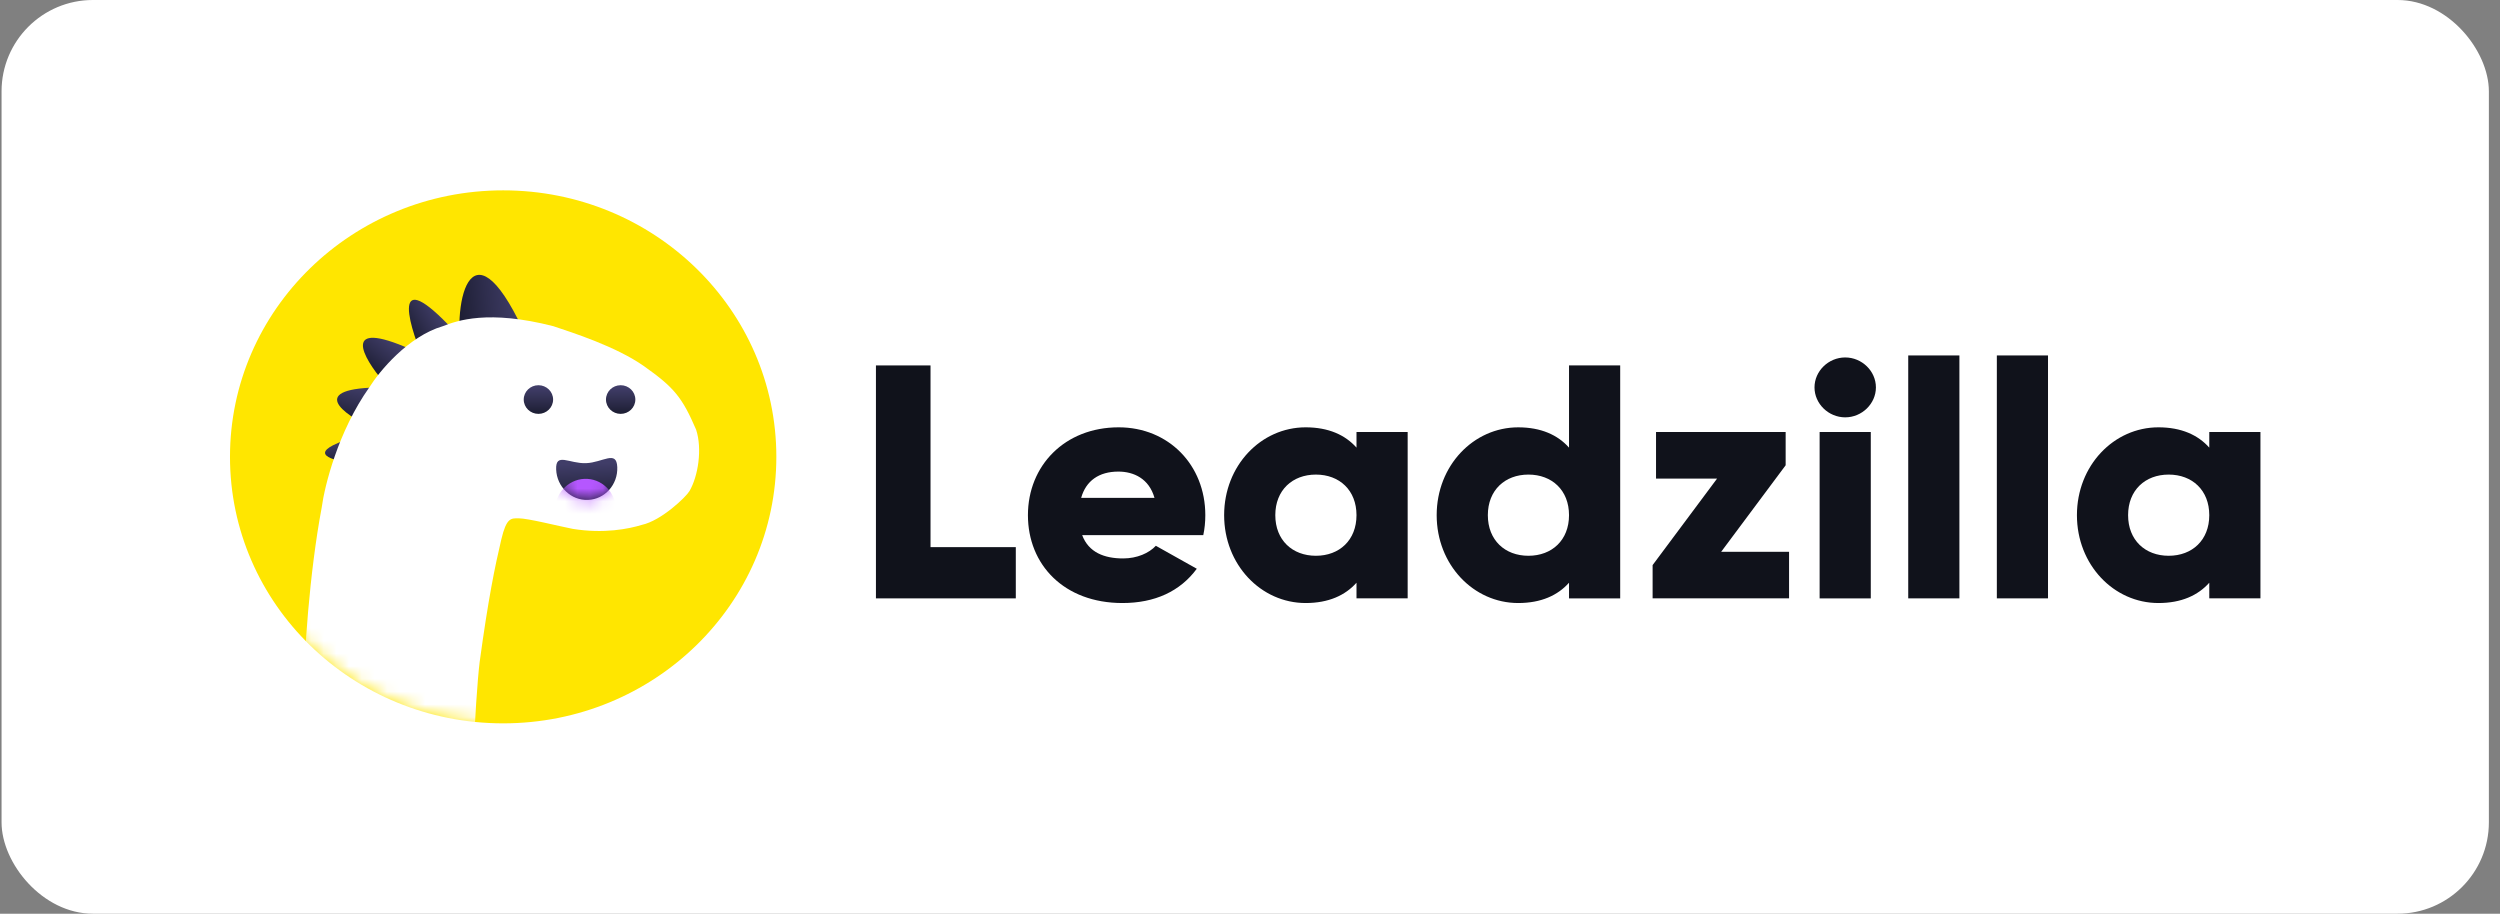
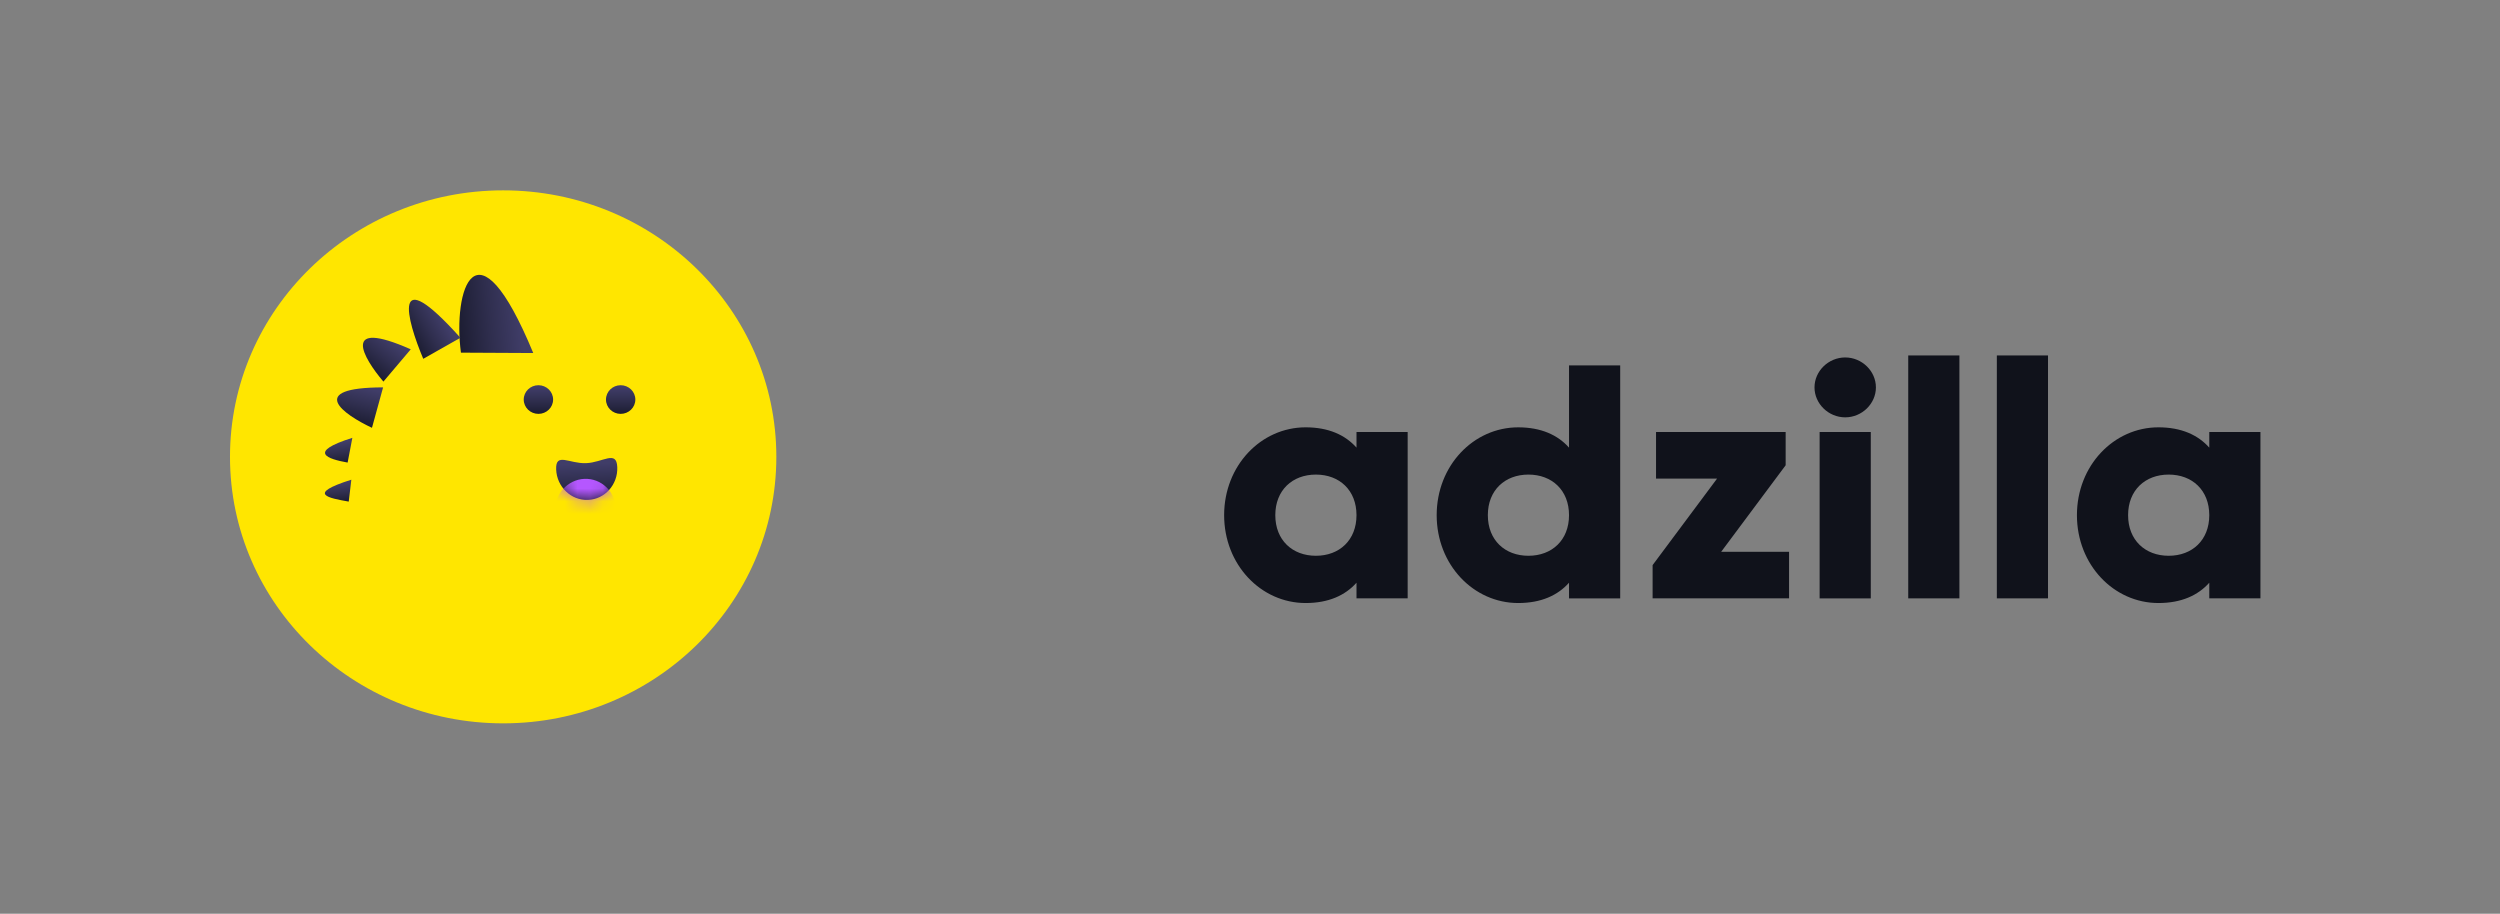
<svg xmlns="http://www.w3.org/2000/svg" width="197" height="72" viewBox="0 0 197 72" fill="none">
  <rect x="0" y="0" width="197" height="72" fill="#808080" stroke="none" />
-   <rect x="0.123" width="196" height="72" rx="7.2" fill="white" />
  <g clip-path="url(#clip0_1538_922)">
-     <path d="M73.325 43.114V28.796H69.024V47.152H80.045V43.114H73.325Z" fill="#10121B" />
-     <path d="M85.275 42.169H94.818C94.925 41.671 94.979 41.147 94.979 40.596C94.979 36.636 92.076 33.673 88.151 33.673C83.904 33.673 81.001 36.689 81.001 40.596C81.001 44.503 83.851 47.519 88.447 47.519C91.001 47.519 92.99 46.601 94.307 44.818L91.081 43.008C90.544 43.585 89.603 44.005 88.501 44.005C87.022 44.005 85.786 43.533 85.275 42.169ZM85.195 39.232C85.571 37.895 86.592 37.161 88.125 37.161C89.334 37.161 90.544 37.712 90.974 39.232H85.195Z" fill="#10121B" />
    <path d="M106.892 34.04V35.273C106.005 34.276 104.688 33.673 102.887 33.673C99.365 33.673 96.462 36.689 96.462 40.596C96.462 44.503 99.365 47.519 102.887 47.519C104.688 47.519 106.005 46.915 106.892 45.919V47.151H110.924V34.04H106.892ZM103.693 43.795C101.838 43.795 100.494 42.562 100.494 40.596C100.494 38.629 101.838 37.397 103.693 37.397C105.548 37.397 106.892 38.629 106.892 40.596C106.892 42.562 105.548 43.795 103.693 43.795Z" fill="#10121B" />
    <path d="M123.639 28.796V35.273C122.752 34.277 121.435 33.674 119.634 33.674C116.113 33.674 113.21 36.689 113.21 40.596C113.21 44.503 116.113 47.519 119.634 47.519C121.435 47.519 122.752 46.916 123.639 45.919V47.152H127.671V28.796H123.639ZM120.44 43.795C118.586 43.795 117.242 42.563 117.242 40.596C117.242 38.63 118.586 37.397 120.44 37.397C122.295 37.397 123.639 38.63 123.639 40.596C123.639 42.563 122.295 43.795 120.44 43.795Z" fill="#10121B" />
    <path d="M135.629 43.48L140.709 36.663V34.041H130.495V37.712H135.306L130.226 44.529V47.151H140.978V43.48H135.629Z" fill="#10121B" />
    <path d="M145.402 32.887C146.72 32.887 147.822 31.812 147.822 30.527C147.822 29.242 146.72 28.167 145.402 28.167C144.085 28.167 142.983 29.242 142.983 30.527C142.983 31.812 144.085 32.887 145.402 32.887ZM143.386 47.152H147.418V34.041H143.386V47.152Z" fill="#10121B" />
    <path d="M150.369 47.151H154.401V28.009H150.369V47.151Z" fill="#10121B" />
    <path d="M157.351 47.151H161.383V28.009H157.351V47.151Z" fill="#10121B" />
    <path d="M174.091 34.04V35.273C173.204 34.276 171.887 33.673 170.086 33.673C166.565 33.673 163.662 36.689 163.662 40.596C163.662 44.503 166.565 47.519 170.086 47.519C171.887 47.519 173.204 46.915 174.091 45.919V47.151H178.123V34.04H174.091ZM170.892 43.795C169.038 43.795 167.694 42.562 167.694 40.596C167.694 38.629 169.038 37.397 170.892 37.397C172.747 37.397 174.091 38.629 174.091 40.596C174.091 42.562 172.747 43.795 170.892 43.795Z" fill="#10121B" />
    <path d="M39.65 57C51.538 57 61.176 47.598 61.176 36C61.176 24.402 51.538 15 39.65 15C27.761 15 18.123 24.402 18.123 36C18.123 47.598 27.761 57 39.65 57Z" fill="#FFE600" />
    <path d="M36.322 27.789C35.672 22.897 37.488 16.86 42.02 27.819L36.322 27.789Z" fill="url(#paint0_linear_1538_922)" />
    <path d="M33.353 28.274C32.039 25.167 30.784 20.487 36.279 26.617L33.353 28.274Z" fill="url(#paint1_linear_1538_922)" />
    <path d="M30.213 30.07C28.61 28.194 26.797 25.059 32.367 27.526L30.213 30.07Z" fill="url(#paint2_linear_1538_922)" />
    <path d="M29.311 33.712C27.055 32.655 24.071 30.538 30.188 30.525L29.311 33.712Z" fill="url(#paint3_linear_1538_922)" />
    <path d="M27.479 39.526C25.916 39.248 24.084 38.937 27.686 37.8L27.479 39.526Z" fill="url(#paint4_linear_1538_922)" />
    <path d="M27.393 36.45C25.83 36.172 24.164 35.637 27.766 34.5L27.393 36.45Z" fill="url(#paint5_linear_1538_922)" />
    <mask id="mask0_1538_922" style="mask-type:alpha" maskUnits="userSpaceOnUse" x="18" y="15" width="44" height="42">
-       <path d="M39.65 57C51.538 57 61.176 47.598 61.176 36C61.176 24.402 51.538 15 39.65 15C27.761 15 18.123 24.402 18.123 36C18.123 47.598 27.761 57 39.65 57Z" fill="url(#paint6_linear_1538_922)" />
-     </mask>
+       </mask>
    <g mask="url(#mask0_1538_922)">
      <path d="M25.347 40.011C24.392 45.069 23.915 51.897 23.972 54.504C27.792 59.029 34.603 59.884 37.275 60.161C37.412 56.7 37.627 53.543 37.798 52.157C38.48 47.165 38.992 44.67 39.503 42.507C39.913 40.776 40.272 40.843 40.868 40.843C41.604 40.843 43.995 41.453 45.132 41.675C47.588 42.074 49.554 41.675 50.578 41.36C52.113 41.027 54.058 39.163 54.33 38.698C55.012 37.533 55.353 35.37 54.853 33.855C53.762 31.326 53.136 30.542 50.76 28.863C48.531 27.289 45.075 26.201 43.597 25.702C38.468 24.389 36.035 25.259 34.898 25.702C32.169 26.501 29.895 29.252 29.1 30.527C26.644 33.988 25.575 38.292 25.347 40.011Z" fill="white" />
    </g>
    <path d="M48.641 36.81C48.696 38.186 47.661 39.342 46.331 39.392C45.001 39.442 43.879 38.367 43.825 36.991C43.77 35.615 44.851 36.547 46.181 36.497C47.511 36.447 48.587 35.434 48.641 36.81Z" fill="url(#paint7_linear_1538_922)" />
    <mask id="mask1_1538_922" style="mask-type:alpha" maskUnits="userSpaceOnUse" x="43" y="36" width="6" height="4">
      <path d="M48.641 36.81C48.696 38.186 47.661 39.342 46.331 39.392C45.001 39.442 43.879 38.367 43.825 36.991C43.77 35.615 44.851 36.547 46.181 36.497C47.511 36.447 48.587 35.434 48.641 36.81Z" fill="url(#paint8_linear_1538_922)" />
    </mask>
    <g mask="url(#mask1_1538_922)">
      <path d="M48.542 40.361C48.624 38.986 47.613 37.811 46.285 37.735C44.956 37.66 43.812 38.713 43.73 40.088C43.648 41.463 44.747 40.552 46.076 40.628C47.405 40.703 48.46 41.736 48.542 40.361Z" fill="#B557FF" />
    </g>
    <path d="M42.428 32.613C43.067 32.613 43.585 32.108 43.585 31.484C43.585 30.86 43.067 30.355 42.428 30.355C41.788 30.355 41.27 30.86 41.27 31.484C41.27 32.108 41.788 32.613 42.428 32.613Z" fill="url(#paint9_linear_1538_922)" />
    <path d="M48.908 32.613C49.547 32.613 50.065 32.108 50.065 31.484C50.065 30.86 49.547 30.355 48.908 30.355C48.269 30.355 47.751 30.86 47.751 31.484C47.751 32.108 48.269 32.613 48.908 32.613Z" fill="url(#paint10_linear_1538_922)" />
  </g>
  <defs>
    <linearGradient id="paint0_linear_1538_922" x1="36.037" y1="25.122" x2="41.38" y2="24.562" gradientUnits="userSpaceOnUse">
      <stop stop-color="#1C1D32" />
      <stop offset="0.46" stop-color="#2F2E4E" />
      <stop offset="0.93" stop-color="#403D68" />
    </linearGradient>
    <linearGradient id="paint1_linear_1538_922" x1="32.218" y1="26.365" x2="34.956" y2="24.737" gradientUnits="userSpaceOnUse">
      <stop stop-color="#1C1D32" />
      <stop offset="0.46" stop-color="#2F2E4E" />
      <stop offset="0.93" stop-color="#403D68" />
    </linearGradient>
    <linearGradient id="paint2_linear_1538_922" x1="28.956" y1="29.057" x2="30.938" y2="26.598" gradientUnits="userSpaceOnUse">
      <stop stop-color="#1C1D32" />
      <stop offset="0.46" stop-color="#2F2E4E" />
      <stop offset="0.93" stop-color="#403D68" />
    </linearGradient>
    <linearGradient id="paint3_linear_1538_922" x1="27.737" y1="33.3" x2="28.531" y2="30.27" gradientUnits="userSpaceOnUse">
      <stop stop-color="#1C1D32" />
      <stop offset="0.46" stop-color="#2F2E4E" />
      <stop offset="0.93" stop-color="#403D68" />
    </linearGradient>
    <linearGradient id="paint4_linear_1538_922" x1="26.793" y1="39.604" x2="26.613" y2="38.011" gradientUnits="userSpaceOnUse">
      <stop stop-color="#1C1D32" />
      <stop offset="0.46" stop-color="#2F2E4E" />
      <stop offset="0.93" stop-color="#403D68" />
    </linearGradient>
    <linearGradient id="paint5_linear_1538_922" x1="26.857" y1="36.51" x2="26.656" y2="34.725" gradientUnits="userSpaceOnUse">
      <stop stop-color="#1C1D32" />
      <stop offset="0.46" stop-color="#2F2E4E" />
      <stop offset="0.93" stop-color="#403D68" />
    </linearGradient>
    <linearGradient id="paint6_linear_1538_922" x1="49.603" y1="90.871" x2="-6.786" y2="25.245" gradientUnits="userSpaceOnUse">
      <stop stop-color="#5FBCFF" />
      <stop offset="0.365" stop-color="#75C3FB" />
      <stop offset="0.686" stop-color="#96E9F4" />
      <stop offset="1" stop-color="#5BF5FF" />
    </linearGradient>
    <linearGradient id="paint7_linear_1538_922" x1="46.331" y1="39.392" x2="46.216" y2="36.332" gradientUnits="userSpaceOnUse">
      <stop stop-color="#1C1D32" />
      <stop offset="0.46" stop-color="#2F2E4E" />
      <stop offset="0.93" stop-color="#403D68" />
    </linearGradient>
    <linearGradient id="paint8_linear_1538_922" x1="46.331" y1="39.392" x2="46.216" y2="36.332" gradientUnits="userSpaceOnUse">
      <stop stop-color="#1C1D32" />
      <stop offset="0.46" stop-color="#2F2E4E" />
      <stop offset="0.93" stop-color="#403D68" />
    </linearGradient>
    <linearGradient id="paint9_linear_1538_922" x1="42.428" y1="32.613" x2="42.428" y2="30.355" gradientUnits="userSpaceOnUse">
      <stop stop-color="#1C1D32" />
      <stop offset="0.46" stop-color="#2F2E4E" />
      <stop offset="0.93" stop-color="#403D68" />
    </linearGradient>
    <linearGradient id="paint10_linear_1538_922" x1="48.908" y1="32.613" x2="48.908" y2="30.355" gradientUnits="userSpaceOnUse">
      <stop stop-color="#1C1D32" />
      <stop offset="0.46" stop-color="#2F2E4E" />
      <stop offset="0.93" stop-color="#403D68" />
    </linearGradient>
    <clipPath id="clip0_1538_922">
      <rect width="160" height="42" fill="white" transform="translate(18.123 15)" />
    </clipPath>
  </defs>
</svg>